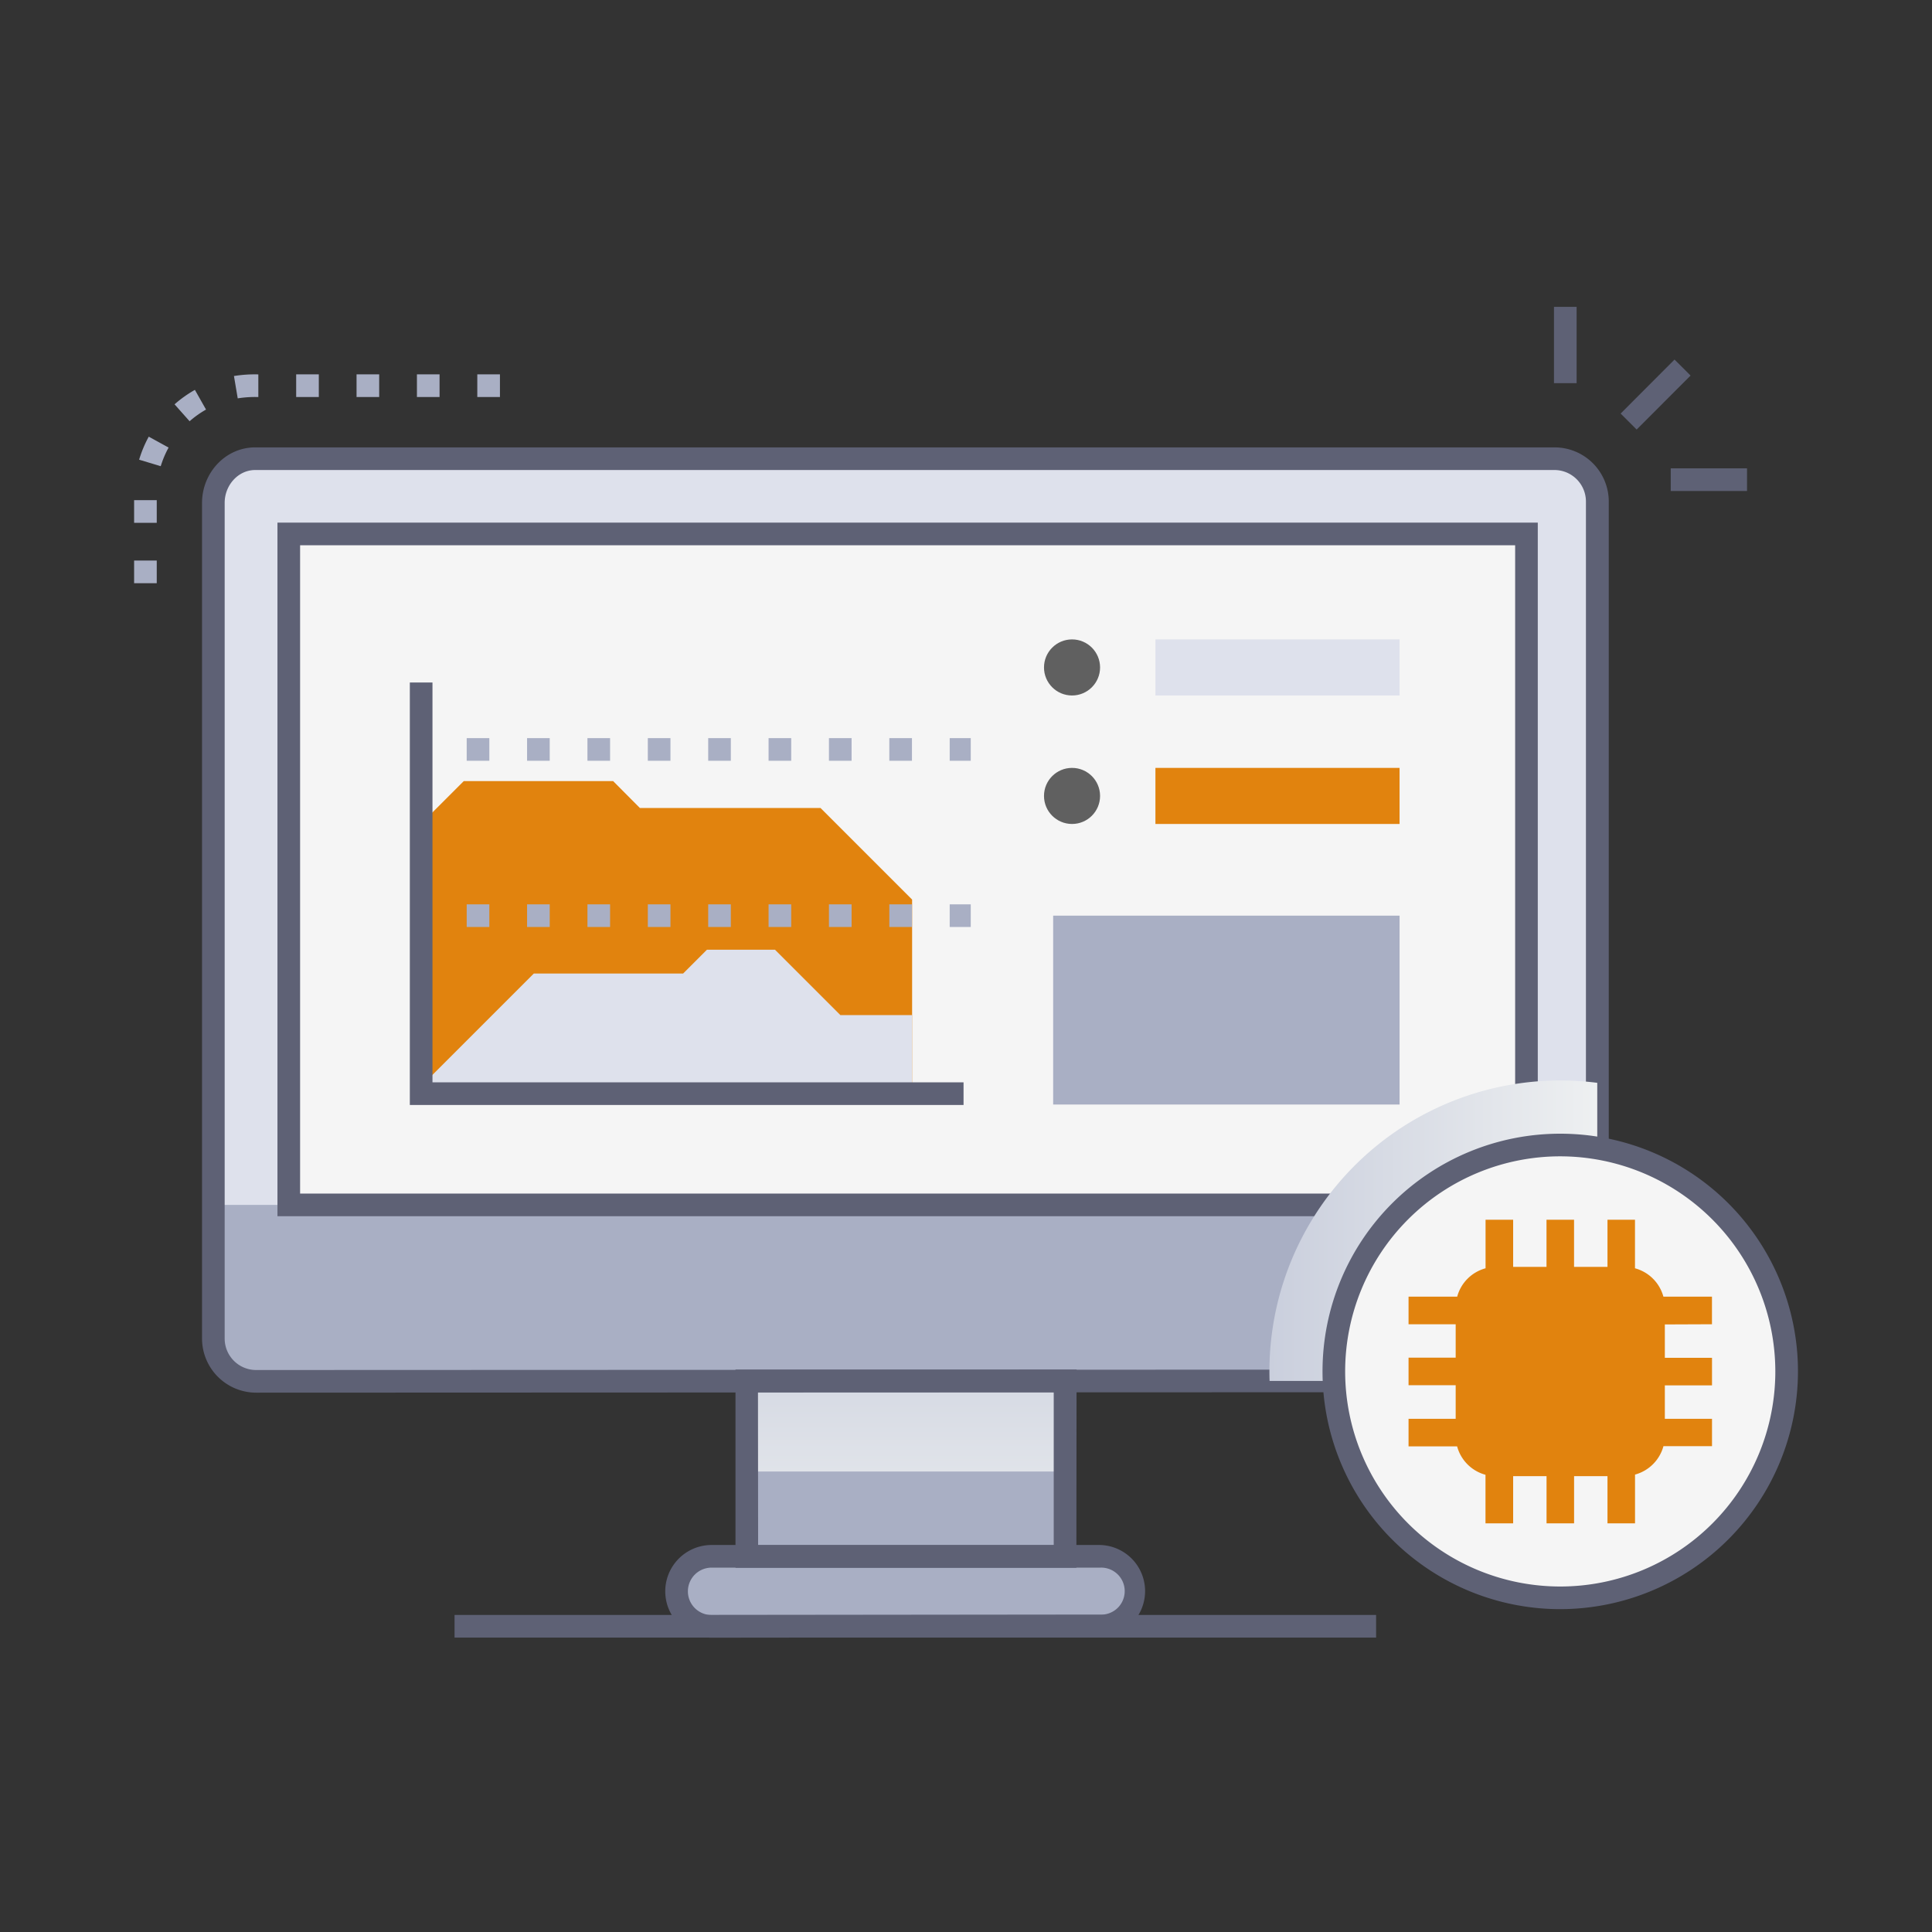
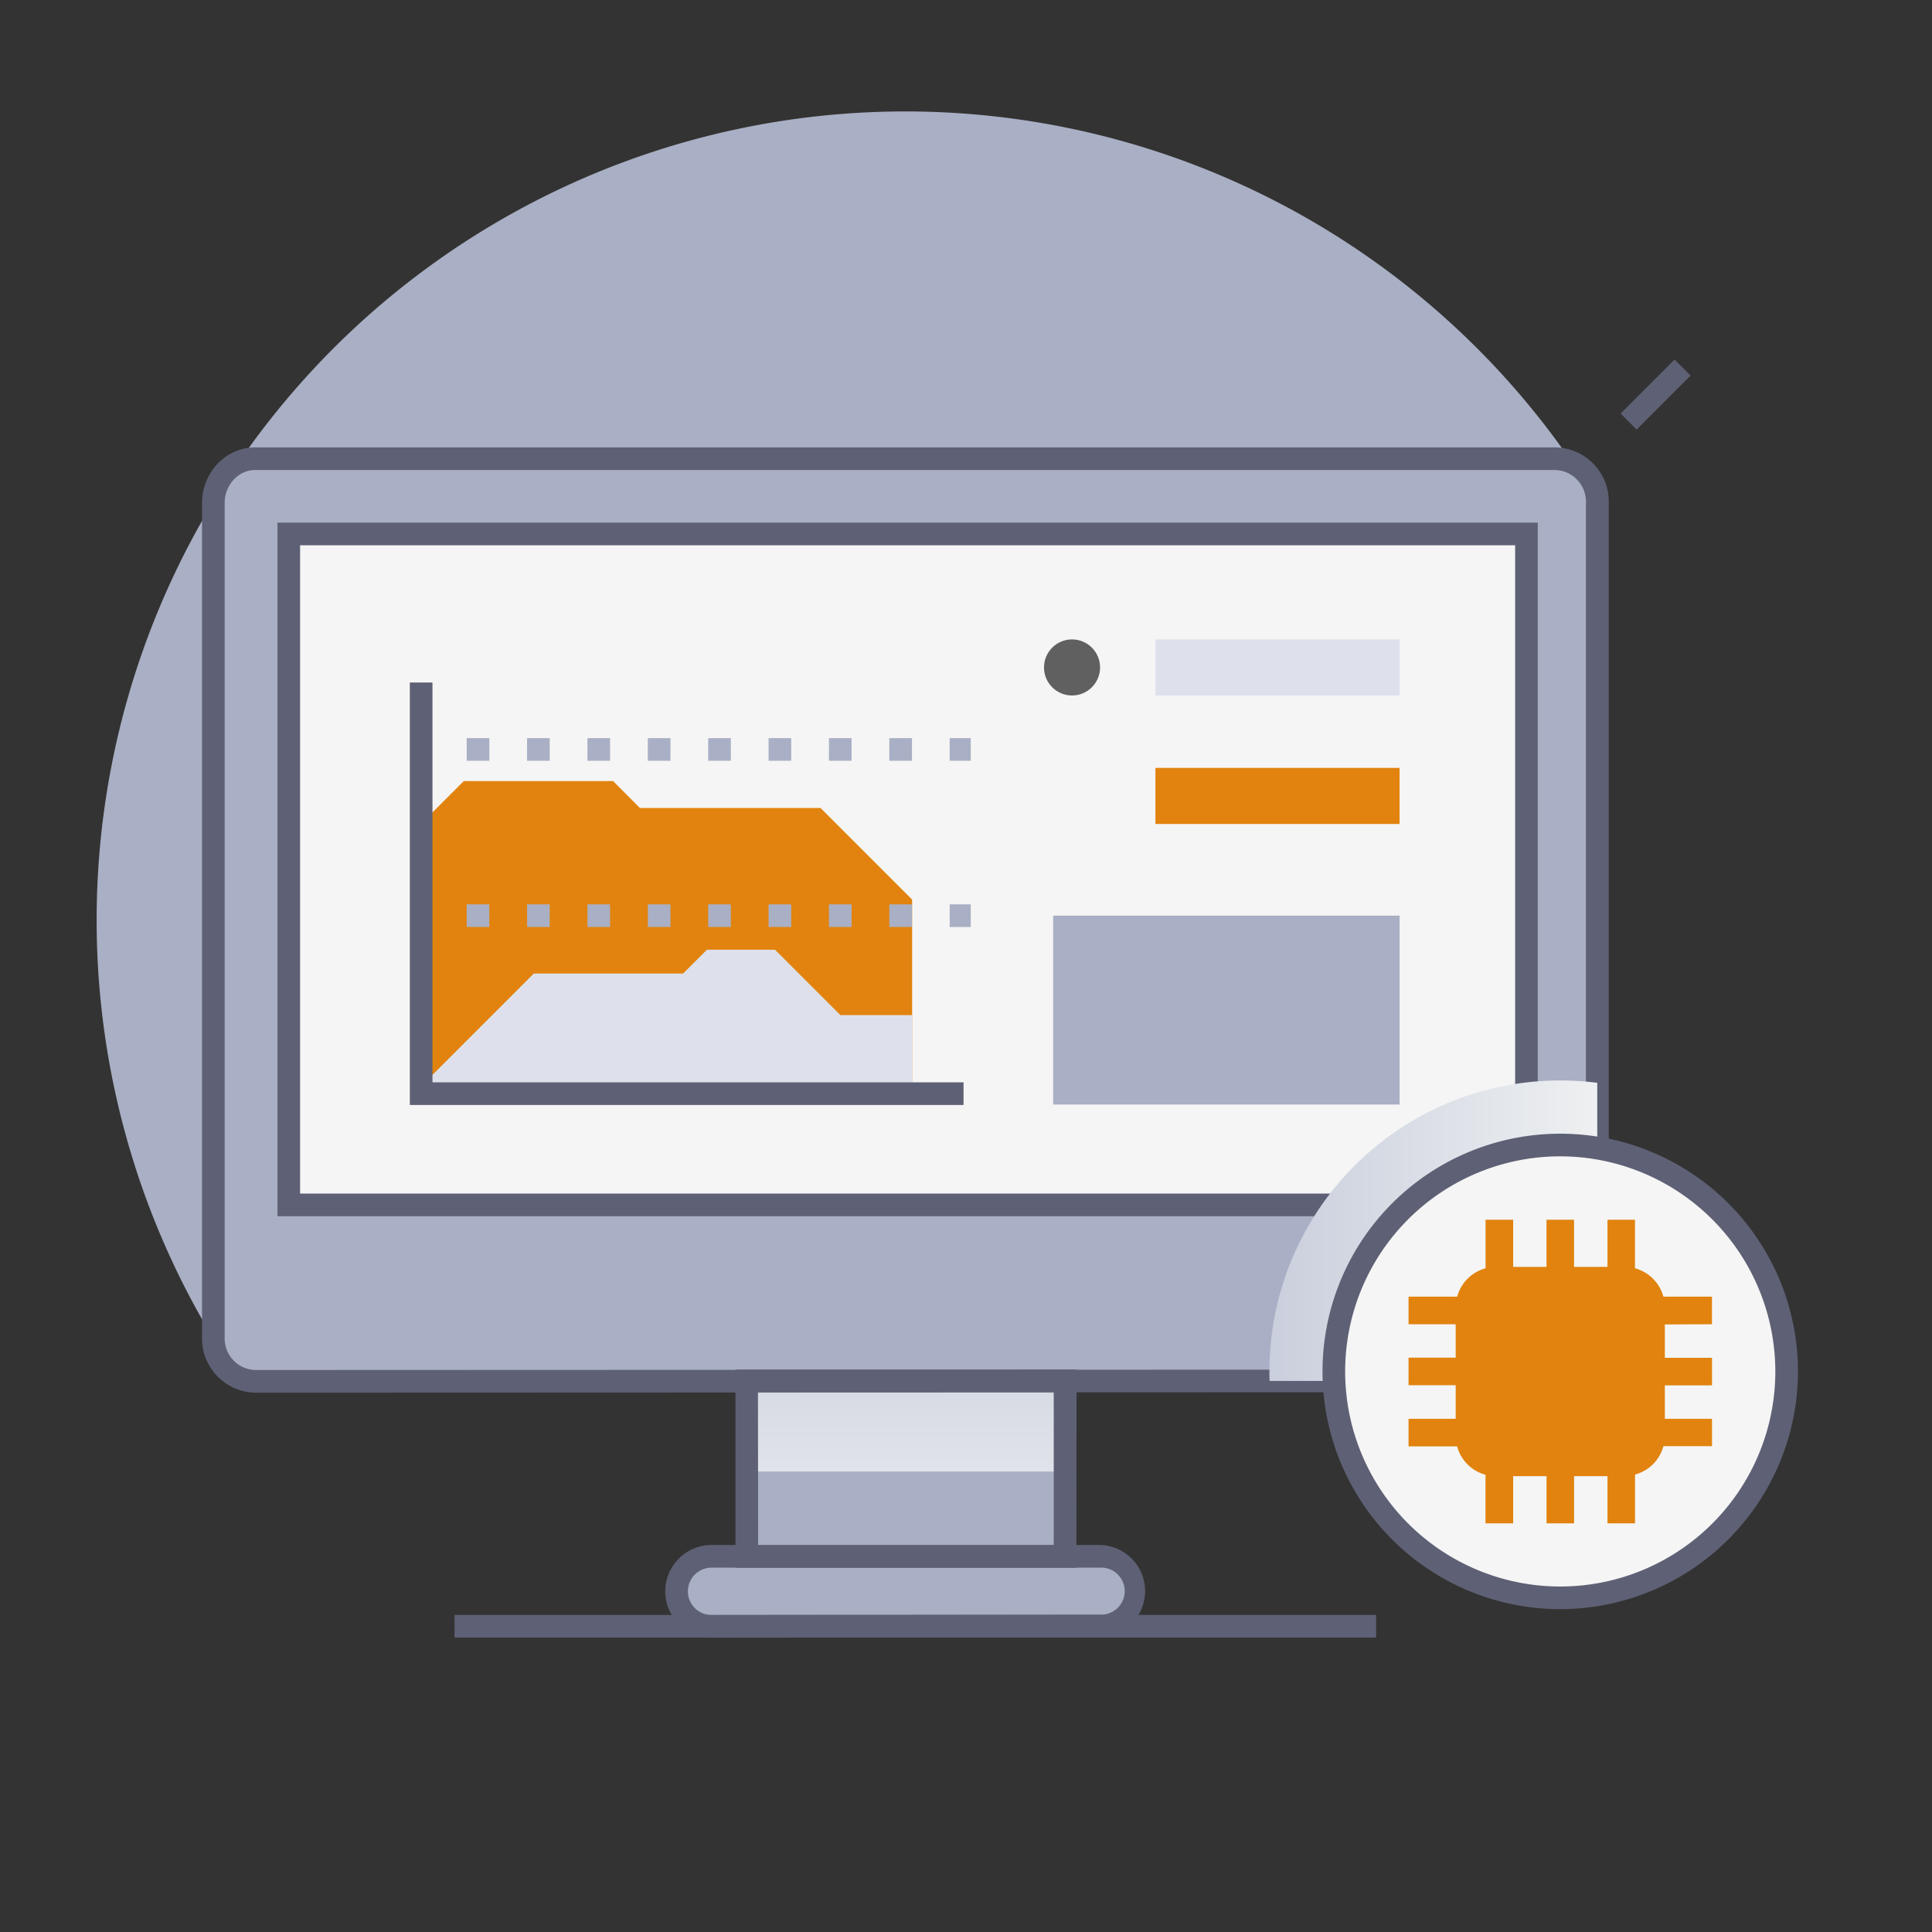
<svg xmlns="http://www.w3.org/2000/svg" xmlns:xlink="http://www.w3.org/1999/xlink" viewBox="0 0 512 512">
  <rect x="0" y="0" width="512" height="512" fill="#333333" stroke="none" />
  <defs>
    <style>.cls-1{isolation:isolate;}.cls-2{fill:#a9afc4;}.cls-3{fill:#dee1ec;}.cls-4{fill:#f5f5f5;}.cls-5{fill:#e1830e;}.cls-6{fill:#5e6175;}.cls-7,.cls-9{mix-blend-mode:multiply;}.cls-7{fill:url(#linear-gradient);}.cls-8{fill:#606060;}.cls-9{fill:url(#linear-gradient-2);}</style>
    <linearGradient id="linear-gradient" x1="240.06" y1="337.74" x2="240.06" y2="423.56" gradientUnits="userSpaceOnUse">
      <stop offset="0" stop-color="#cacfdd" />
      <stop offset="1" stop-color="#eef0f1" />
    </linearGradient>
    <linearGradient id="linear-gradient-2" x1="336.37" y1="326.14" x2="423.29" y2="326.14" xlink:href="#linear-gradient" />
  </defs>
  <title>Data Analysis</title>
  <g class="cls-1">
    <g id="Data_Analysis" data-name="Data Analysis">
-       <path class="cls-2" d="M423.29,132.93V354.36a11.33,11.33,0,0,1-11.1,11.57c-71.74,0,3.05,0-344.31.14a11.33,11.33,0,0,1-11.34-11.33c0-231.3,0-221.63,0-222,.24-5.86,4.94-11.21,11.19-11.21,364.8,0,344.47-.07,345.89.13A11.5,11.5,0,0,1,423.29,132.93Z" />
-       <path class="cls-3" d="M423.29,132.93V319.31H56.54c0-194.89,0-186.23,0-186.54.3-6,5.18-11.21,11.19-11.21,364.8,0,344.47-.07,345.89.13A11.53,11.53,0,0,1,423.29,132.93Z" />
+       <path class="cls-2" d="M423.29,132.93V354.36a11.33,11.33,0,0,1-11.1,11.57c-71.74,0,3.05,0-344.31.14a11.33,11.33,0,0,1-11.34-11.33A11.5,11.5,0,0,1,423.29,132.93Z" />
      <rect class="cls-4" x="76.48" y="141.5" width="328.04" height="177.81" />
      <path class="cls-5" d="M217.45,214.13H169.58L162.49,207H122.9l-11.29,11.29v71.5H241.72V238.4C232.89,229.58,237.5,234.19,217.45,214.13Z" />
      <polygon class="cls-2" points="282.25 365.94 197.86 365.94 197.91 412.48 282.25 412.48 282.25 365.94" />
      <path class="cls-2" d="M291.61,430.93l-103,.11a9.28,9.28,0,0,1,0-18.56h103a9.23,9.23,0,0,1,0,18.45Z" />
      <path class="cls-6" d="M188.58,434a12.28,12.28,0,0,1,0-24.56h103a12.23,12.23,0,0,1,0,24.45Zm0-18.56a6.28,6.28,0,0,0,0,12.56l103-.11a6.23,6.23,0,1,0,0-12.45Z" />
      <polygon class="cls-7" points="197.86 365.94 282.25 365.94 282.25 389.96 197.89 389.96 197.86 365.94" />
      <rect class="cls-6" x="120.46" y="427.98" width="244.22" height="6" />
      <path class="cls-6" d="M285.25,415.48H194.91l0-52.54h90.39Zm-84.34-6h78.34V368.94H200.87Z" />
-       <path class="cls-2" d="M35.54,154.55v-6h6v6Zm0-16v-6h6v6Zm7.07-15-5.74-1.73a31.6,31.6,0,0,1,2.55-6.1l5.26,2.89A26.08,26.08,0,0,0,42.6,123.53Zm7.65-11.9-4-4.5a31.74,31.74,0,0,1,5.39-3.83l2.95,5.22A25.85,25.85,0,0,0,50.25,111.63ZM63,105.57l-1-5.92a34.57,34.57,0,0,1,6.46-.43v6A29.14,29.14,0,0,0,63,105.57Zm15.49-.36v-6h6v6Zm16,0v-6h6v6Zm16,0v-6h6v6Zm16,0v-6h6v6Z" />
      <rect class="cls-6" x="428.63" y="101.54" width="20.22" height="6" transform="translate(54.8 341.21) rotate(-45.05)" />
-       <rect class="cls-6" x="411.91" y="80.9" width="6" height="20.22" transform="matrix(1, 0, 0, 1, -0.09, 0.42)" />
-       <rect class="cls-6" x="442.76" y="124.12" width="20.22" height="6" />
      <path class="cls-6" d="M407.53,322.31h-334V138.5h334Zm-328-6h322V144.5h-322Z" />
      <polygon class="cls-3" points="222.71 269.01 205.38 251.68 187.35 251.68 181.04 257.99 141.47 257.99 111.61 287.85 111.61 289.83 241.72 289.83 241.72 269.01 222.71 269.01" />
      <path class="cls-2" d="M257.26,245.66h-5.58v-6h5.58Zm-15.58,0h-6v-6h6Zm-16,0h-6v-6h6Zm-16,0h-6v-6h6Zm-16,0h-6v-6h6Zm-16,0h-6v-6h6Zm-16,0h-6v-6h6Zm-16,0h-6v-6h6Zm-16,0h-6v-6h6Z" />
      <polygon class="cls-6" points="255.35 292.83 108.61 292.83 108.61 180.87 114.61 180.87 114.61 286.83 255.35 286.83 255.35 292.83" />
      <path class="cls-2" d="M257.26,201.61h-5.58v-6h5.58Zm-15.58,0h-6v-6h6Zm-16,0h-6v-6h6Zm-16,0h-6v-6h6Zm-16,0h-6v-6h6Zm-16,0h-6v-6h6Zm-16,0h-6v-6h6Zm-16,0h-6v-6h6Zm-16,0h-6v-6h6Z" />
      <rect class="cls-3" x="306.2" y="169.45" width="64.7" height="14.86" />
      <rect class="cls-5" x="306.2" y="203.5" width="64.7" height="14.86" />
      <circle class="cls-8" cx="284.1" cy="176.88" r="7.43" />
-       <circle class="cls-8" cx="284.1" cy="210.93" r="7.43" />
      <rect class="cls-2" x="279.1" y="242.66" width="91.8" height="50.05" />
      <path class="cls-6" d="M67.87,369.07a14.36,14.36,0,0,1-14.33-14.33V133.27c0-7.87,6.12-14.7,14.09-14.71H412a14.37,14.37,0,0,1,14.34,14.34V354.37a14.36,14.36,0,0,1-14.1,14.57Zm-.23-244.51c-4.58,0-8.11,4.09-8.1,8.71V354.74a8.34,8.34,0,0,0,8.33,8.33l344.31-.13a8.36,8.36,0,0,0,8.11-8.57V132.9a8.36,8.36,0,0,0-8.34-8.34Z" />
      <path class="cls-9" d="M423.29,287v67.39a11.33,11.33,0,0,1-11.1,11.57H336.45a77.08,77.08,0,0,1,86.84-79Z" />
      <circle class="cls-4" cx="413.48" cy="363.44" r="60" />
      <path class="cls-6" d="M413.48,426.44a63,63,0,1,1,63-63A63.07,63.07,0,0,1,413.48,426.44Zm0-120a57,57,0,1,0,57,57A57.06,57.06,0,0,0,413.48,306.44Z" />
      <path class="cls-5" d="M453.69,350.94v-7.31H440.82a10.69,10.69,0,0,0-7.53-7.52V323.24H426v12.49h-8.86V323.24h-7.3v12.49H401V323.24h-7.31v12.87a10.66,10.66,0,0,0-7.52,7.52H373.28v7.31h12.49v8.85H373.28v7.3h12.49V376H373.28v7.3h12.87a10.67,10.67,0,0,0,7.52,7.53v12.87H401v-12.5h8.85v12.5h7.3v-12.5H426v12.5h7.3V390.78a10.7,10.7,0,0,0,7.53-7.53h12.87V376h-12.5v-8.86h12.5v-7.3h-12.5v-8.85Z" />
    </g>
  </g>
</svg>